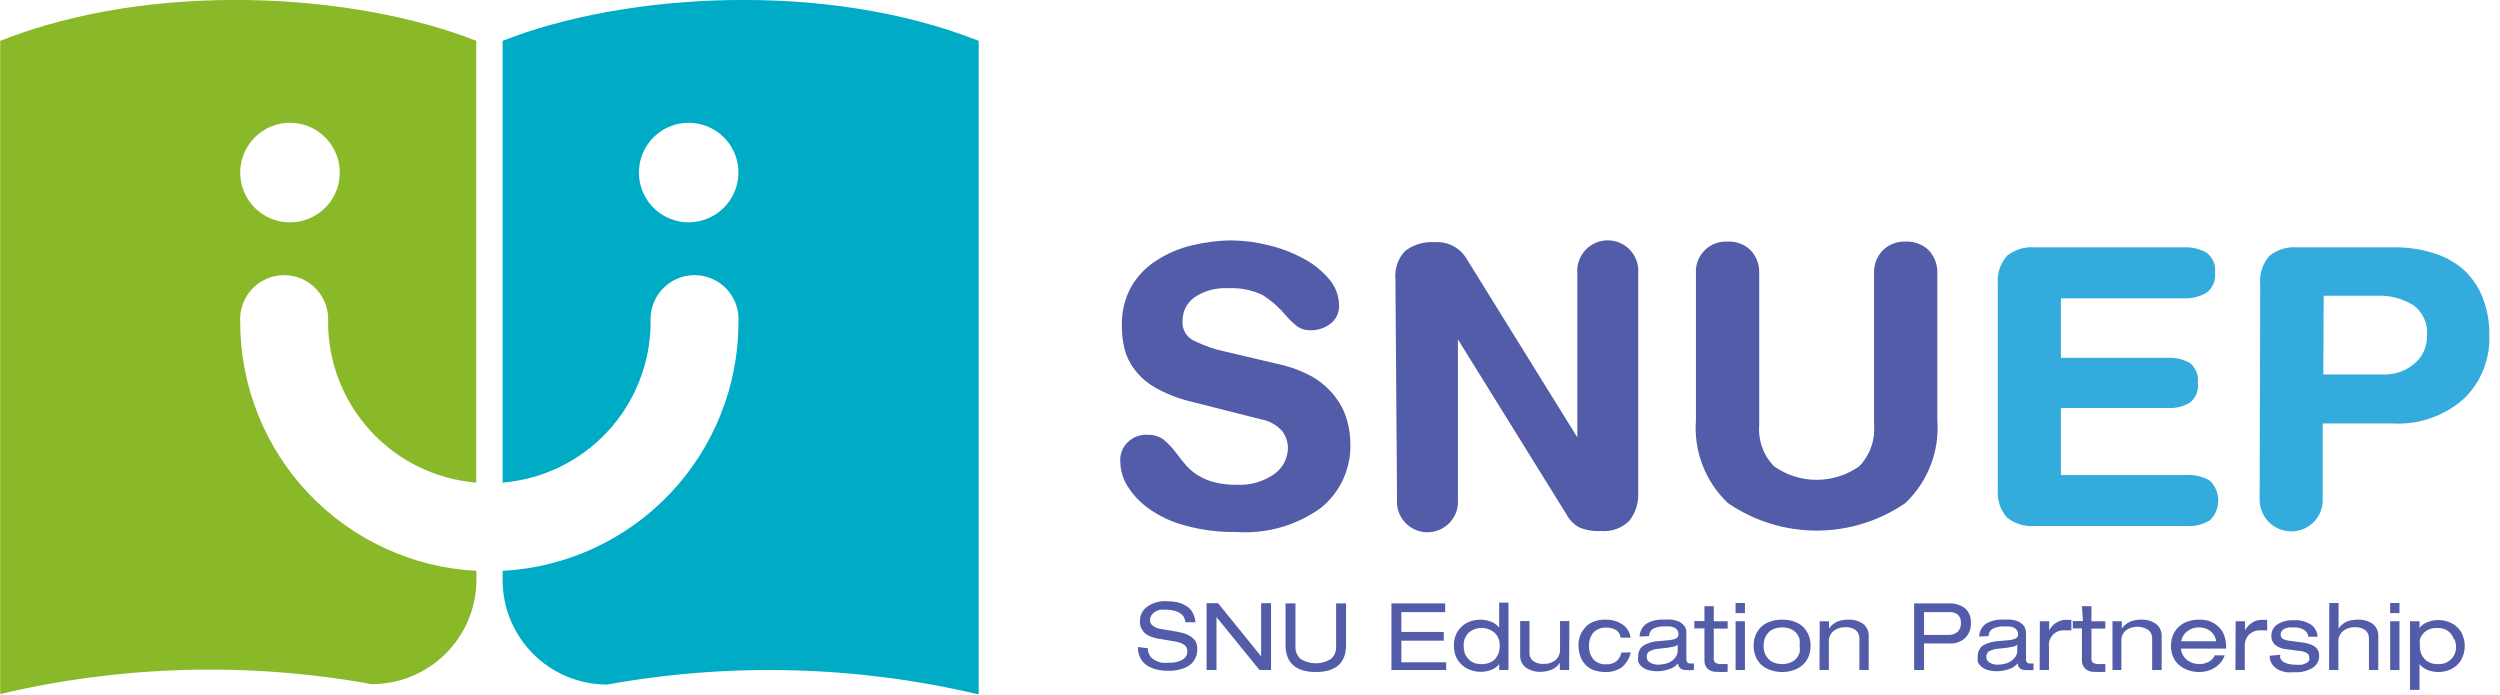
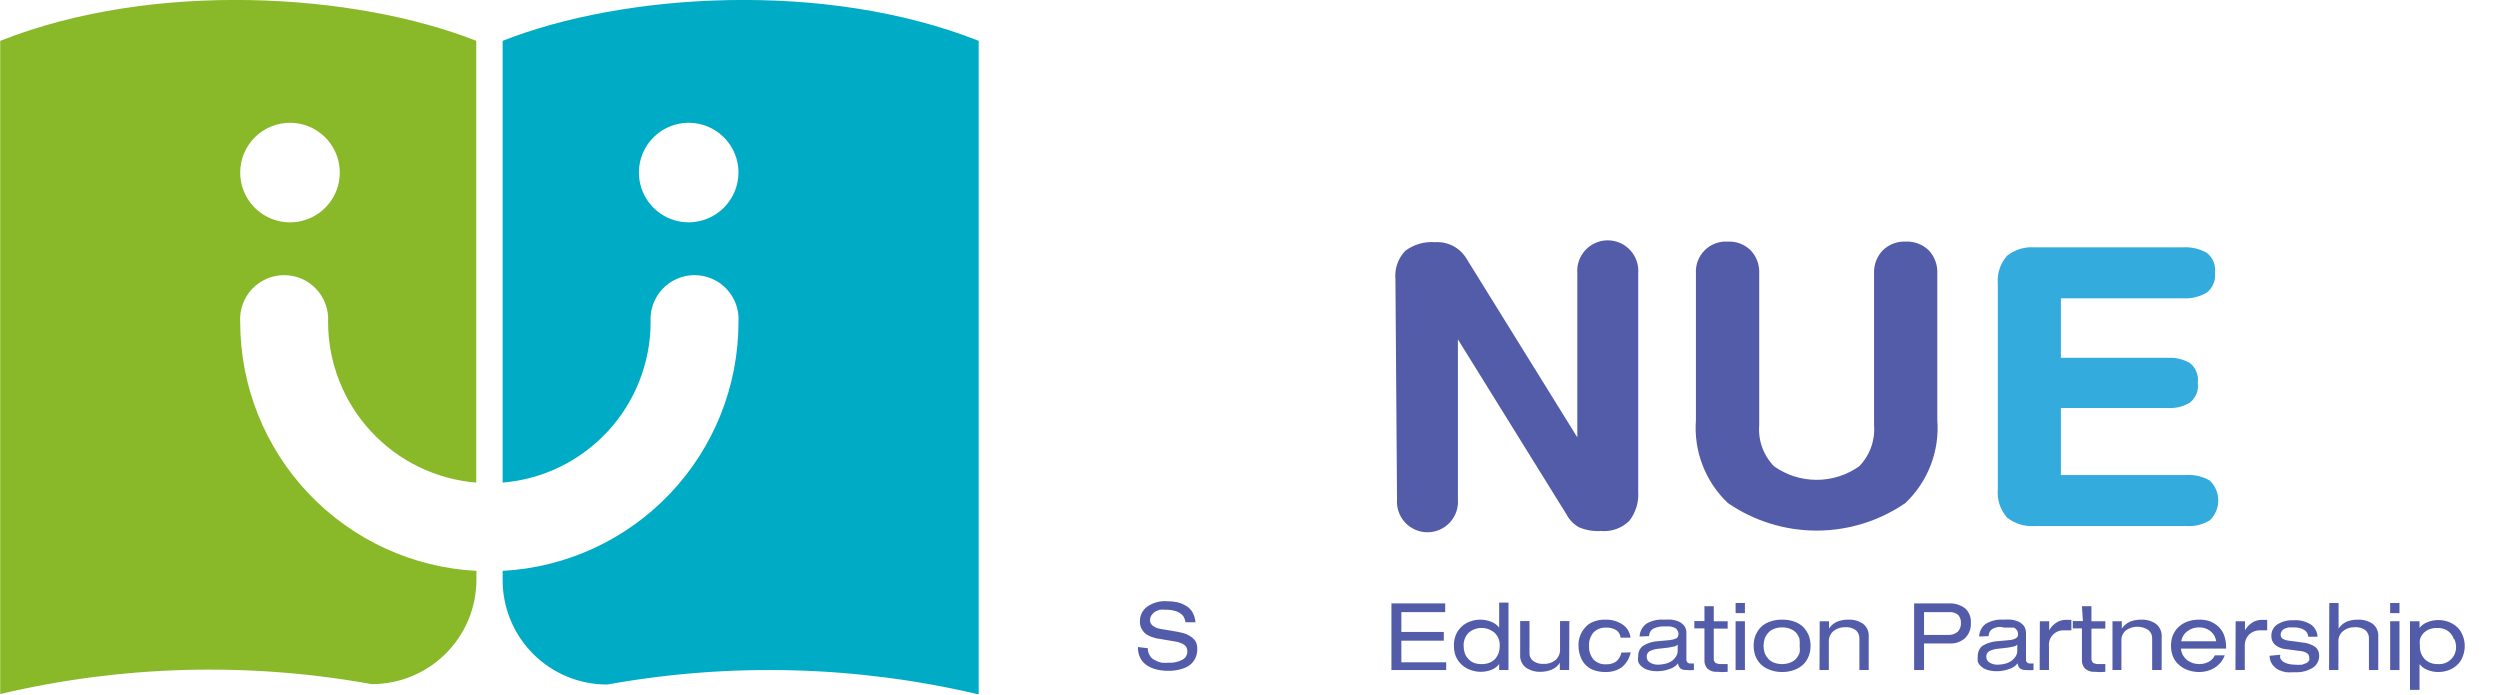
<svg xmlns="http://www.w3.org/2000/svg" width="151" height="42" viewBox="0 0 151 42" fill="none">
  <g clip-path="url(#clip0_201_791)">
-     <path d="M77.178 21.984C77.921 22.14 78.636 22.406 79.299 22.775C79.821 23.086 80.28 23.492 80.653 23.973C80.968 24.381 81.204 24.844 81.347 25.339C81.493 25.829 81.566 26.337 81.563 26.849C81.578 27.578 81.426 28.302 81.119 28.965C80.812 29.627 80.357 30.21 79.79 30.67C78.309 31.742 76.498 32.259 74.674 32.132C73.639 32.15 72.606 32.021 71.607 31.748C70.817 31.546 70.07 31.201 69.403 30.73C68.878 30.365 68.433 29.896 68.097 29.352C67.825 28.917 67.676 28.416 67.666 27.903C67.647 27.682 67.677 27.459 67.756 27.252C67.835 27.044 67.96 26.857 68.121 26.705C68.278 26.55 68.466 26.431 68.672 26.355C68.879 26.278 69.099 26.246 69.319 26.261C69.656 26.25 69.987 26.347 70.266 26.537C70.575 26.799 70.853 27.096 71.092 27.424C71.275 27.677 71.471 27.921 71.679 28.154C72.129 28.632 72.707 28.969 73.344 29.125C73.795 29.238 74.258 29.29 74.722 29.28C75.52 29.32 76.308 29.092 76.963 28.634C77.214 28.458 77.419 28.225 77.563 27.954C77.707 27.683 77.784 27.383 77.789 27.076C77.793 26.694 77.666 26.322 77.43 26.022C77.095 25.656 76.648 25.412 76.16 25.327L71.859 24.237C71.138 24.061 70.445 23.787 69.798 23.422C69.302 23.148 68.869 22.773 68.528 22.32C68.24 21.947 68.032 21.519 67.917 21.062C67.808 20.599 67.755 20.124 67.761 19.648C67.741 18.837 67.935 18.035 68.325 17.324C68.697 16.674 69.223 16.127 69.858 15.73C70.51 15.305 71.232 14.997 71.991 14.82C72.775 14.627 73.579 14.526 74.387 14.521C75.151 14.529 75.911 14.629 76.651 14.82C77.396 14.999 78.113 15.277 78.784 15.647C79.37 15.964 79.891 16.391 80.317 16.905C80.673 17.337 80.871 17.878 80.88 18.438C80.89 18.648 80.849 18.858 80.761 19.05C80.674 19.241 80.542 19.41 80.377 19.54C80.035 19.808 79.613 19.951 79.179 19.948C78.895 19.962 78.615 19.886 78.376 19.732C78.102 19.522 77.852 19.281 77.633 19.013C77.238 18.546 76.773 18.142 76.256 17.815C75.605 17.511 74.889 17.371 74.171 17.408C73.454 17.367 72.744 17.56 72.146 17.959C71.919 18.12 71.735 18.334 71.609 18.582C71.484 18.831 71.422 19.106 71.428 19.385C71.405 19.632 71.46 19.88 71.584 20.094C71.709 20.309 71.897 20.48 72.123 20.583C72.727 20.881 73.367 21.102 74.027 21.242L77.178 21.984Z" fill="#535CA8" />
    <path d="M84.284 16.869C84.253 16.558 84.29 16.244 84.391 15.948C84.492 15.653 84.656 15.382 84.871 15.155C85.389 14.764 86.033 14.576 86.68 14.628C87.06 14.603 87.439 14.683 87.775 14.861C88.112 15.039 88.392 15.307 88.585 15.635L95.27 26.417V16.509C95.25 16.255 95.282 16 95.365 15.759C95.448 15.518 95.58 15.297 95.753 15.11C95.926 14.922 96.135 14.773 96.369 14.671C96.602 14.568 96.854 14.516 97.109 14.516C97.364 14.516 97.616 14.568 97.849 14.671C98.083 14.773 98.292 14.922 98.465 15.11C98.638 15.297 98.77 15.518 98.853 15.759C98.936 16 98.969 16.255 98.948 16.509V29.688C98.993 30.325 98.802 30.957 98.409 31.461C98.183 31.682 97.912 31.852 97.614 31.957C97.316 32.063 96.999 32.102 96.684 32.072C96.242 32.099 95.799 32.025 95.39 31.856C95.05 31.671 94.774 31.387 94.599 31.042L88.058 20.499V30.155C88.078 30.409 88.046 30.665 87.963 30.905C87.88 31.146 87.748 31.367 87.575 31.555C87.402 31.742 87.192 31.891 86.959 31.994C86.726 32.096 86.474 32.149 86.219 32.149C85.964 32.149 85.712 32.096 85.478 31.994C85.245 31.891 85.035 31.742 84.863 31.555C84.69 31.367 84.558 31.146 84.475 30.905C84.392 30.665 84.359 30.409 84.38 30.155L84.284 16.869Z" fill="#535CA8" />
    <path d="M102.434 16.509C102.418 16.253 102.457 15.997 102.548 15.757C102.639 15.518 102.779 15.3 102.96 15.119C103.142 14.938 103.359 14.797 103.599 14.706C103.839 14.615 104.095 14.577 104.351 14.592C104.606 14.579 104.862 14.619 105.101 14.71C105.34 14.8 105.558 14.94 105.741 15.12C105.916 15.304 106.052 15.523 106.141 15.761C106.229 16 106.269 16.255 106.256 16.509V25.674C106.219 26.13 106.28 26.588 106.435 27.018C106.59 27.448 106.835 27.839 107.154 28.166C107.906 28.697 108.804 28.982 109.724 28.982C110.644 28.982 111.542 28.697 112.294 28.166C112.613 27.839 112.858 27.448 113.013 27.018C113.168 26.588 113.229 26.13 113.193 25.674V16.509C113.182 16.254 113.223 15.999 113.314 15.76C113.405 15.522 113.543 15.304 113.72 15.12C113.901 14.942 114.117 14.804 114.354 14.713C114.591 14.623 114.844 14.581 115.097 14.592C115.355 14.58 115.612 14.621 115.853 14.711C116.094 14.802 116.314 14.941 116.499 15.12C116.672 15.306 116.807 15.524 116.896 15.763C116.984 16.001 117.024 16.255 117.014 16.509V25.375C117.085 26.3 116.948 27.23 116.614 28.096C116.281 28.962 115.758 29.744 115.085 30.383C113.508 31.467 111.638 32.048 109.724 32.048C107.81 32.048 105.94 31.467 104.363 30.383C103.69 29.744 103.168 28.962 102.834 28.096C102.5 27.23 102.364 26.3 102.434 25.375V16.509Z" fill="#535CA8" />
    <path d="M120.668 17.168C120.639 16.857 120.674 16.544 120.771 16.247C120.867 15.95 121.024 15.677 121.231 15.443C121.704 15.072 122.298 14.893 122.897 14.94H131.858C132.36 14.908 132.86 15.024 133.296 15.275C133.474 15.416 133.613 15.6 133.699 15.81C133.785 16.02 133.815 16.248 133.787 16.473C133.812 16.698 133.78 16.926 133.694 17.135C133.608 17.344 133.471 17.529 133.296 17.671C132.861 17.927 132.361 18.047 131.858 18.019H124.478V21.613H130.948C131.408 21.588 131.865 21.696 132.266 21.924C132.444 22.064 132.583 22.248 132.667 22.459C132.751 22.669 132.778 22.898 132.745 23.122C132.779 23.347 132.753 23.576 132.669 23.787C132.584 23.998 132.445 24.182 132.266 24.321C131.869 24.558 131.409 24.671 130.948 24.644H124.478V28.693H132.05C132.548 28.661 133.044 28.777 133.476 29.029C133.636 29.184 133.764 29.37 133.852 29.576C133.939 29.782 133.984 30.003 133.984 30.227C133.984 30.451 133.939 30.672 133.852 30.878C133.764 31.084 133.636 31.27 133.476 31.425C133.048 31.687 132.55 31.809 132.05 31.772H122.897C122.298 31.819 121.704 31.64 121.231 31.269C121.024 31.036 120.867 30.762 120.771 30.465C120.674 30.168 120.639 29.855 120.668 29.544V17.168Z" fill="#33ABDD" />
-     <path d="M136.518 17.168C136.488 16.857 136.523 16.544 136.62 16.247C136.717 15.95 136.874 15.677 137.081 15.443C137.553 15.072 138.148 14.893 138.746 14.94H144.593C145.363 14.928 146.13 15.033 146.869 15.251C147.543 15.441 148.171 15.767 148.714 16.21C149.235 16.666 149.645 17.236 149.912 17.875C150.222 18.635 150.373 19.451 150.355 20.271C150.381 20.981 150.256 21.688 149.99 22.347C149.723 23.005 149.321 23.6 148.81 24.093C147.633 25.129 146.098 25.662 144.533 25.578H140.292V30.107C140.304 30.361 140.266 30.614 140.179 30.852C140.093 31.091 139.96 31.31 139.788 31.497C139.52 31.78 139.173 31.974 138.791 32.054C138.41 32.134 138.014 32.096 137.655 31.945C137.296 31.794 136.991 31.538 136.781 31.209C136.572 30.881 136.467 30.496 136.482 30.107L136.518 17.168ZM140.328 22.619H143.922C144.62 22.646 145.304 22.411 145.839 21.96C146.086 21.75 146.282 21.487 146.413 21.19C146.544 20.894 146.605 20.571 146.593 20.247C146.621 19.904 146.562 19.56 146.422 19.246C146.282 18.932 146.065 18.658 145.791 18.45C145.115 18.025 144.324 17.82 143.526 17.863H140.351L140.328 22.619Z" fill="#33ABDD" />
    <path d="M69.331 39.153C69.323 39.309 69.365 39.464 69.451 39.596C69.52 39.716 69.624 39.813 69.75 39.871C69.877 39.944 70.014 39.997 70.158 40.027C70.313 40.04 70.469 40.04 70.625 40.027C70.9 40.042 71.174 39.979 71.416 39.847C71.508 39.8 71.585 39.728 71.638 39.639C71.691 39.55 71.718 39.448 71.715 39.344C71.718 39.269 71.704 39.194 71.673 39.125C71.641 39.056 71.594 38.996 71.535 38.949C71.364 38.843 71.172 38.773 70.972 38.745L70.05 38.589C69.906 38.576 69.765 38.544 69.63 38.493C69.499 38.455 69.374 38.399 69.259 38.326C69.14 38.246 69.041 38.14 68.972 38.014C68.886 37.87 68.844 37.703 68.852 37.535C68.846 37.363 68.882 37.193 68.957 37.038C69.032 36.884 69.144 36.75 69.283 36.648C69.632 36.402 70.055 36.284 70.481 36.313C70.69 36.314 70.899 36.334 71.104 36.373C71.29 36.418 71.468 36.49 71.631 36.589C71.797 36.682 71.933 36.819 72.027 36.984C72.13 37.168 72.192 37.373 72.206 37.583H71.607C71.588 37.489 71.56 37.396 71.523 37.307C71.481 37.216 71.415 37.137 71.332 37.08C71.225 36.996 71.103 36.935 70.972 36.9C70.79 36.847 70.6 36.823 70.409 36.828C70.294 36.816 70.177 36.816 70.062 36.828C69.957 36.856 69.857 36.896 69.762 36.948C69.679 37.008 69.606 37.08 69.547 37.164C69.494 37.25 69.465 37.35 69.463 37.451C69.46 37.515 69.473 37.579 69.5 37.638C69.527 37.696 69.568 37.747 69.618 37.787C69.765 37.898 69.939 37.968 70.122 37.99L71.116 38.158L71.487 38.242C71.62 38.278 71.745 38.334 71.859 38.41C71.992 38.483 72.107 38.585 72.194 38.709C72.28 38.854 72.322 39.02 72.314 39.188C72.323 39.405 72.274 39.621 72.17 39.811C72.078 39.983 71.941 40.128 71.775 40.231C71.601 40.334 71.41 40.407 71.212 40.446C71.008 40.495 70.799 40.519 70.589 40.518C70.355 40.52 70.122 40.496 69.894 40.446C69.686 40.401 69.487 40.32 69.307 40.207C69.127 40.103 68.981 39.949 68.888 39.764C68.775 39.554 68.721 39.318 68.732 39.081L69.331 39.153Z" fill="#535CA8" />
-     <path d="M73.476 37.272V40.47H72.877V36.433H73.572L76.172 39.644V36.433H76.771V40.47H76.076L73.476 37.272Z" fill="#535CA8" />
-     <path d="M77.647 36.445H78.246V39.033C78.235 39.179 78.258 39.325 78.314 39.461C78.371 39.596 78.458 39.716 78.569 39.811C78.842 39.976 79.155 40.063 79.474 40.063C79.792 40.063 80.105 39.976 80.378 39.811C80.489 39.716 80.576 39.596 80.633 39.461C80.689 39.325 80.712 39.179 80.701 39.033V36.445H81.301V38.961C81.301 40.039 80.69 40.59 79.48 40.59C78.269 40.59 77.647 40.039 77.647 38.961V36.445Z" fill="#535CA8" />
    <path d="M84.043 36.445H87.29V36.972H84.642V38.17H87.206V38.697H84.642V40.003H87.35V40.47H84.043V36.445Z" fill="#535CA8" />
    <path d="M90.549 40.111C90.427 40.267 90.266 40.387 90.081 40.458C89.669 40.618 89.212 40.618 88.799 40.458C88.607 40.393 88.431 40.286 88.284 40.147C88.135 40.009 88.017 39.842 87.937 39.656C87.853 39.446 87.813 39.222 87.817 38.997C87.811 38.771 87.852 38.547 87.937 38.338C88.017 38.152 88.135 37.984 88.284 37.847C88.431 37.707 88.607 37.601 88.799 37.535C88.999 37.463 89.21 37.426 89.422 37.427C89.648 37.428 89.872 37.473 90.081 37.559C90.266 37.63 90.427 37.75 90.549 37.907V37.907V36.397H91.112V40.47H90.549V40.111ZM88.464 39.428C88.505 39.557 88.575 39.676 88.668 39.775C88.758 39.885 88.873 39.971 89.003 40.027C89.155 40.087 89.318 40.116 89.482 40.111C89.65 40.118 89.817 40.089 89.973 40.027C90.104 39.971 90.222 39.89 90.321 39.787C90.407 39.679 90.476 39.558 90.525 39.428C90.563 39.296 90.583 39.158 90.584 39.021C90.593 38.875 90.571 38.73 90.519 38.593C90.468 38.457 90.388 38.333 90.285 38.23C90.066 38.035 89.782 37.927 89.488 37.927C89.194 37.927 88.911 38.035 88.692 38.23C88.592 38.335 88.516 38.46 88.466 38.596C88.417 38.732 88.396 38.876 88.404 39.021C88.404 39.159 88.425 39.296 88.464 39.428V39.428Z" fill="#535CA8" />
    <path d="M94.777 40.47H94.214V40.027C94.099 40.215 93.927 40.362 93.723 40.446C93.514 40.532 93.29 40.577 93.064 40.578C92.74 40.591 92.421 40.499 92.154 40.315C92.037 40.221 91.945 40.099 91.887 39.961C91.828 39.823 91.805 39.673 91.818 39.524V37.511H92.381V39.416C92.374 39.511 92.389 39.607 92.427 39.694C92.464 39.782 92.523 39.859 92.597 39.919C92.789 40.054 93.022 40.118 93.256 40.099C93.507 40.108 93.754 40.028 93.951 39.871C94.043 39.789 94.116 39.687 94.163 39.573C94.211 39.459 94.233 39.336 94.226 39.212V37.511H94.789L94.777 40.47Z" fill="#535CA8" />
    <path d="M98.493 39.404C98.422 39.763 98.227 40.085 97.942 40.315C97.651 40.507 97.308 40.603 96.959 40.59C96.706 40.594 96.453 40.549 96.216 40.458C96.022 40.381 95.85 40.258 95.713 40.099C95.589 39.951 95.495 39.78 95.438 39.596C95.375 39.41 95.343 39.216 95.342 39.021C95.331 38.815 95.362 38.61 95.432 38.416C95.502 38.223 95.61 38.046 95.749 37.895C95.884 37.737 96.057 37.617 96.252 37.547C96.474 37.462 96.71 37.421 96.947 37.427C97.311 37.41 97.671 37.507 97.978 37.703C98.118 37.791 98.237 37.91 98.325 38.051C98.412 38.193 98.465 38.352 98.481 38.517H97.882C97.876 38.431 97.851 38.346 97.81 38.27C97.768 38.194 97.711 38.127 97.642 38.074C97.457 37.955 97.239 37.897 97.019 37.907C96.876 37.898 96.732 37.92 96.597 37.972C96.463 38.023 96.341 38.103 96.24 38.206C96.055 38.436 95.961 38.726 95.977 39.021C95.964 39.311 96.058 39.597 96.24 39.823C96.34 39.928 96.461 40.009 96.596 40.061C96.731 40.113 96.875 40.134 97.019 40.123C97.232 40.133 97.442 40.075 97.618 39.955C97.781 39.817 97.891 39.626 97.93 39.416L98.493 39.404Z" fill="#535CA8" />
    <path d="M99.031 38.446C99.036 38.292 99.076 38.142 99.149 38.007C99.222 37.872 99.325 37.755 99.45 37.667C99.765 37.484 100.129 37.4 100.492 37.427C100.656 37.415 100.82 37.415 100.983 37.427C101.132 37.447 101.277 37.487 101.415 37.547C101.54 37.611 101.65 37.701 101.738 37.811C101.822 37.934 101.864 38.081 101.858 38.23V39.823C101.854 39.857 101.858 39.892 101.869 39.924C101.881 39.956 101.899 39.986 101.923 40.01C101.947 40.034 101.977 40.052 102.009 40.064C102.041 40.075 102.076 40.079 102.11 40.075H102.313V40.47C102.166 40.483 102.017 40.483 101.87 40.47C101.744 40.48 101.619 40.451 101.511 40.386C101.464 40.346 101.426 40.296 101.399 40.241C101.373 40.185 101.357 40.125 101.355 40.063C101.222 40.228 101.042 40.349 100.84 40.41C100.601 40.496 100.35 40.54 100.097 40.542C99.898 40.543 99.7 40.515 99.51 40.458C99.373 40.412 99.247 40.339 99.138 40.243C99.052 40.168 98.987 40.074 98.947 39.967C98.929 39.86 98.929 39.751 98.947 39.644C98.94 39.523 98.963 39.402 99.013 39.291C99.063 39.181 99.139 39.084 99.234 39.009C99.531 38.829 99.87 38.73 100.217 38.721L100.864 38.661C101.001 38.648 101.134 38.612 101.259 38.553C101.299 38.525 101.33 38.487 101.351 38.443C101.372 38.399 101.382 38.35 101.379 38.302C101.382 38.216 101.357 38.132 101.307 38.062C101.268 37.99 101.204 37.935 101.127 37.907C101.043 37.87 100.954 37.846 100.864 37.835H100.516C100.293 37.828 100.072 37.873 99.869 37.966C99.788 38.012 99.721 38.078 99.675 38.158C99.629 38.238 99.605 38.329 99.606 38.422L99.031 38.446ZM101.331 38.937C101.278 38.989 101.211 39.026 101.139 39.045L100.768 39.117L100.133 39.188C99.952 39.206 99.777 39.259 99.618 39.344C99.565 39.382 99.522 39.432 99.495 39.491C99.468 39.55 99.456 39.615 99.462 39.68C99.461 39.748 99.479 39.814 99.512 39.873C99.546 39.932 99.595 39.981 99.653 40.015C99.805 40.106 99.98 40.152 100.157 40.147C100.306 40.145 100.455 40.125 100.6 40.087C100.737 40.054 100.866 39.997 100.983 39.919C101.085 39.846 101.171 39.752 101.235 39.644C101.297 39.547 101.33 39.435 101.331 39.32V38.937Z" fill="#535CA8" />
    <path d="M102.949 36.613H103.512V37.523H104.351V37.966H103.512V39.787C103.509 39.835 103.517 39.883 103.535 39.926C103.554 39.97 103.583 40.009 103.62 40.039C103.727 40.093 103.847 40.118 103.967 40.111H104.351V40.578C104.144 40.601 103.935 40.601 103.728 40.578C103.62 40.588 103.511 40.576 103.409 40.544C103.306 40.511 103.21 40.457 103.129 40.386C103.065 40.317 103.017 40.236 102.986 40.147C102.955 40.059 102.943 39.965 102.949 39.871V37.955H102.338V37.511H102.949V36.613Z" fill="#535CA8" />
    <path d="M104.83 36.421H105.393V37.032H104.83V36.421ZM104.83 37.523H105.393V40.47H104.83V37.523Z" fill="#535CA8" />
    <path d="M106.028 38.386C106.104 38.2 106.214 38.029 106.351 37.883C106.508 37.731 106.696 37.617 106.902 37.547C107.14 37.461 107.392 37.42 107.645 37.427C107.898 37.421 108.15 37.462 108.388 37.547C108.589 37.62 108.773 37.734 108.927 37.883C109.065 38.029 109.175 38.2 109.251 38.386C109.324 38.585 109.361 38.796 109.358 39.009C109.36 39.217 109.323 39.424 109.251 39.62C109.18 39.809 109.07 39.98 108.927 40.123C108.773 40.271 108.589 40.385 108.388 40.458C108.151 40.548 107.899 40.593 107.645 40.59C107.392 40.594 107.139 40.549 106.902 40.458C106.696 40.389 106.508 40.274 106.351 40.123C106.209 39.98 106.098 39.809 106.028 39.62C105.955 39.424 105.919 39.217 105.92 39.009C105.918 38.796 105.954 38.585 106.028 38.386V38.386ZM108.7 38.601C108.655 38.472 108.59 38.351 108.508 38.242C108.409 38.132 108.286 38.046 108.148 37.99C107.989 37.925 107.818 37.893 107.645 37.895C107.469 37.892 107.294 37.924 107.13 37.99C106.994 38.043 106.875 38.129 106.783 38.242C106.692 38.347 106.623 38.47 106.579 38.601C106.541 38.734 106.52 38.871 106.519 39.009C106.521 39.147 106.541 39.283 106.579 39.416C106.623 39.544 106.692 39.662 106.783 39.764C106.875 39.876 106.994 39.963 107.13 40.015C107.294 40.081 107.469 40.114 107.645 40.111C107.818 40.113 107.989 40.08 108.148 40.015C108.286 39.96 108.409 39.874 108.508 39.764C108.591 39.659 108.655 39.542 108.7 39.416C108.717 39.281 108.717 39.144 108.7 39.009C108.714 38.873 108.71 38.736 108.688 38.601H108.7Z" fill="#535CA8" />
    <path d="M109.91 37.523H110.473V37.966C110.592 37.781 110.763 37.635 110.965 37.547C111.178 37.464 111.406 37.423 111.636 37.427C111.954 37.412 112.27 37.5 112.534 37.679C112.651 37.773 112.742 37.894 112.801 38.032C112.859 38.17 112.883 38.32 112.87 38.47V40.47H112.307V38.565C112.311 38.471 112.294 38.376 112.257 38.289C112.22 38.202 112.163 38.124 112.091 38.062C111.899 37.927 111.666 37.864 111.432 37.883C111.179 37.878 110.933 37.962 110.737 38.122C110.644 38.201 110.57 38.3 110.522 38.413C110.474 38.525 110.453 38.647 110.462 38.769V40.47H109.898L109.91 37.523Z" fill="#535CA8" />
    <path d="M115.613 36.445H117.686C118.046 36.423 118.403 36.529 118.692 36.744C118.812 36.853 118.905 36.986 118.965 37.136C119.025 37.285 119.051 37.446 119.04 37.607C119.052 37.776 119.029 37.945 118.971 38.104C118.913 38.263 118.822 38.408 118.704 38.529C118.574 38.648 118.42 38.739 118.253 38.797C118.087 38.854 117.91 38.877 117.734 38.865H116.212V40.47H115.613V36.445ZM117.65 38.35C117.76 38.358 117.871 38.344 117.976 38.309C118.081 38.274 118.178 38.219 118.261 38.146C118.387 38 118.451 37.811 118.441 37.619C118.448 37.444 118.388 37.272 118.273 37.14C118.128 37.021 117.945 36.961 117.758 36.972H116.212V38.35H117.65Z" fill="#535CA8" />
-     <path d="M119.542 38.446C119.544 38.292 119.584 38.141 119.657 38.005C119.73 37.869 119.834 37.754 119.962 37.667C120.277 37.484 120.64 37.4 121.004 37.427C121.167 37.415 121.332 37.415 121.495 37.427C121.644 37.447 121.789 37.487 121.926 37.547C122.051 37.611 122.162 37.701 122.25 37.811C122.329 37.936 122.371 38.082 122.37 38.23V39.823C122.366 39.857 122.37 39.892 122.381 39.924C122.392 39.956 122.411 39.986 122.435 40.01C122.459 40.034 122.488 40.052 122.521 40.064C122.553 40.075 122.587 40.079 122.621 40.075H122.825V40.47C122.677 40.483 122.529 40.483 122.382 40.47C122.256 40.48 122.131 40.451 122.022 40.386C121.976 40.346 121.938 40.296 121.911 40.241C121.884 40.185 121.869 40.125 121.866 40.063C121.734 40.228 121.554 40.349 121.351 40.41C121.113 40.496 120.862 40.54 120.609 40.542C120.41 40.543 120.212 40.515 120.021 40.458C119.883 40.415 119.756 40.341 119.65 40.243C119.564 40.168 119.498 40.074 119.458 39.967C119.441 39.86 119.441 39.751 119.458 39.644C119.452 39.524 119.474 39.404 119.522 39.294C119.57 39.184 119.642 39.086 119.734 39.009C120.036 38.831 120.378 38.732 120.728 38.721L121.375 38.661C121.509 38.652 121.64 38.615 121.759 38.553C121.802 38.529 121.838 38.492 121.861 38.447C121.885 38.402 121.895 38.352 121.89 38.302C121.894 38.216 121.869 38.132 121.819 38.062C121.774 37.995 121.712 37.941 121.639 37.907C121.551 37.868 121.458 37.844 121.363 37.835H121.028C120.805 37.826 120.583 37.872 120.381 37.966C120.298 38.01 120.23 38.075 120.183 38.156C120.136 38.236 120.114 38.329 120.117 38.422L119.542 38.446ZM121.843 38.937C121.789 38.989 121.723 39.026 121.651 39.045L121.279 39.117L120.644 39.188C120.464 39.204 120.288 39.257 120.129 39.344C120.076 39.382 120.034 39.432 120.007 39.491C119.979 39.55 119.968 39.615 119.974 39.68C119.973 39.748 119.99 39.814 120.024 39.873C120.058 39.932 120.106 39.981 120.165 40.015C120.312 40.107 120.483 40.153 120.656 40.147C120.81 40.146 120.963 40.126 121.112 40.087C121.245 40.056 121.371 39.998 121.483 39.919C121.589 39.846 121.678 39.752 121.747 39.644C121.809 39.547 121.842 39.435 121.843 39.32V38.937Z" fill="#535CA8" />
+     <path d="M119.542 38.446C119.544 38.292 119.584 38.141 119.657 38.005C119.73 37.869 119.834 37.754 119.962 37.667C120.277 37.484 120.64 37.4 121.004 37.427C121.167 37.415 121.332 37.415 121.495 37.427C121.644 37.447 121.789 37.487 121.926 37.547C122.051 37.611 122.162 37.701 122.25 37.811C122.329 37.936 122.371 38.082 122.37 38.23V39.823C122.366 39.857 122.37 39.892 122.381 39.924C122.392 39.956 122.411 39.986 122.435 40.01C122.459 40.034 122.488 40.052 122.521 40.064C122.553 40.075 122.587 40.079 122.621 40.075H122.825V40.47C122.677 40.483 122.529 40.483 122.382 40.47C122.256 40.48 122.131 40.451 122.022 40.386C121.976 40.346 121.938 40.296 121.911 40.241C121.884 40.185 121.869 40.125 121.866 40.063C121.734 40.228 121.554 40.349 121.351 40.41C121.113 40.496 120.862 40.54 120.609 40.542C120.41 40.543 120.212 40.515 120.021 40.458C119.883 40.415 119.756 40.341 119.65 40.243C119.564 40.168 119.498 40.074 119.458 39.967C119.441 39.86 119.441 39.751 119.458 39.644C119.452 39.524 119.474 39.404 119.522 39.294C119.57 39.184 119.642 39.086 119.734 39.009C120.036 38.831 120.378 38.732 120.728 38.721L121.375 38.661C121.509 38.652 121.64 38.615 121.759 38.553C121.802 38.529 121.838 38.492 121.861 38.447C121.885 38.402 121.895 38.352 121.89 38.302C121.894 38.216 121.869 38.132 121.819 38.062C121.774 37.995 121.712 37.941 121.639 37.907H121.028C120.805 37.826 120.583 37.872 120.381 37.966C120.298 38.01 120.23 38.075 120.183 38.156C120.136 38.236 120.114 38.329 120.117 38.422L119.542 38.446ZM121.843 38.937C121.789 38.989 121.723 39.026 121.651 39.045L121.279 39.117L120.644 39.188C120.464 39.204 120.288 39.257 120.129 39.344C120.076 39.382 120.034 39.432 120.007 39.491C119.979 39.55 119.968 39.615 119.974 39.68C119.973 39.748 119.99 39.814 120.024 39.873C120.058 39.932 120.106 39.981 120.165 40.015C120.312 40.107 120.483 40.153 120.656 40.147C120.81 40.146 120.963 40.126 121.112 40.087C121.245 40.056 121.371 39.998 121.483 39.919C121.589 39.846 121.678 39.752 121.747 39.644C121.809 39.547 121.842 39.435 121.843 39.32V38.937Z" fill="#535CA8" />
    <path d="M123.207 37.523H123.77V38.074C123.874 37.875 124.032 37.709 124.226 37.595C124.394 37.489 124.59 37.435 124.789 37.439H124.968H125.112V38.074H124.909H124.705C124.576 38.063 124.445 38.08 124.324 38.125C124.202 38.17 124.092 38.242 124.001 38.335C123.911 38.428 123.842 38.54 123.8 38.662C123.758 38.785 123.744 38.916 123.758 39.045V40.47H123.195L123.207 37.523Z" fill="#535CA8" />
    <path d="M125.748 36.613H126.323V37.523H127.162V37.966H126.323V39.787C126.32 39.835 126.328 39.883 126.347 39.926C126.366 39.97 126.395 40.009 126.431 40.039C126.539 40.093 126.659 40.118 126.779 40.111H127.162V40.578C126.955 40.601 126.746 40.601 126.539 40.578C126.431 40.588 126.323 40.576 126.22 40.544C126.117 40.511 126.022 40.457 125.94 40.386C125.875 40.318 125.824 40.237 125.791 40.149C125.758 40.06 125.744 39.966 125.748 39.871V37.955H125.197V37.511H125.808L125.748 36.613Z" fill="#535CA8" />
    <path d="M127.594 37.523H128.157V37.966C128.282 37.782 128.457 37.637 128.66 37.547C128.87 37.464 129.094 37.423 129.319 37.427C129.638 37.41 129.954 37.498 130.217 37.679C130.336 37.772 130.429 37.893 130.489 38.031C130.55 38.169 130.576 38.319 130.565 38.47V40.47H129.99V38.565C129.995 38.471 129.978 38.376 129.94 38.289C129.903 38.202 129.846 38.124 129.774 38.062C129.575 37.926 129.339 37.853 129.097 37.853C128.856 37.853 128.62 37.926 128.42 38.062C128.323 38.138 128.246 38.237 128.196 38.35C128.146 38.463 128.124 38.586 128.133 38.709V40.47H127.594V37.523Z" fill="#535CA8" />
    <path d="M131.726 39.176C131.74 39.315 131.781 39.449 131.846 39.572C131.913 39.685 131.998 39.786 132.097 39.871C132.207 39.943 132.323 40.003 132.445 40.051C132.569 40.089 132.698 40.109 132.828 40.111C133.006 40.114 133.182 40.077 133.343 40.003C133.438 39.966 133.524 39.908 133.595 39.835C133.672 39.765 133.733 39.679 133.775 39.584H134.374C134.312 39.749 134.223 39.903 134.11 40.039C134.001 40.159 133.876 40.264 133.739 40.351C133.604 40.431 133.459 40.491 133.307 40.53C132.91 40.63 132.492 40.605 132.109 40.458C131.908 40.385 131.725 40.271 131.57 40.123C131.42 39.984 131.305 39.812 131.235 39.62C131.162 39.424 131.126 39.217 131.127 39.009C131.125 38.796 131.161 38.585 131.235 38.386C131.311 38.197 131.425 38.026 131.57 37.883C131.725 37.734 131.908 37.62 132.109 37.547C132.348 37.462 132.599 37.421 132.852 37.427C133.051 37.425 133.249 37.453 133.439 37.511C133.627 37.58 133.802 37.681 133.954 37.811C134.117 37.956 134.244 38.136 134.326 38.338C134.417 38.583 134.462 38.843 134.458 39.105V39.176H131.726ZM133.859 38.733C133.828 38.492 133.703 38.272 133.511 38.122C133.318 37.968 133.076 37.887 132.828 37.895C132.574 37.887 132.324 37.968 132.121 38.122C132.022 38.194 131.938 38.285 131.874 38.39C131.81 38.495 131.768 38.612 131.75 38.733H133.859Z" fill="#535CA8" />
    <path d="M135.033 37.523H135.597V38.074C135.703 37.877 135.86 37.711 136.052 37.595C136.221 37.491 136.416 37.437 136.615 37.439H136.795H136.938V38.074H136.735H136.531C136.406 38.068 136.281 38.087 136.164 38.13C136.046 38.173 135.939 38.24 135.848 38.326C135.756 38.42 135.685 38.533 135.639 38.657C135.594 38.781 135.575 38.913 135.585 39.045V40.47H135.021L135.033 37.523Z" fill="#535CA8" />
    <path d="M137.729 39.548C137.712 39.619 137.712 39.693 137.729 39.763C137.77 39.836 137.822 39.901 137.885 39.955C137.974 40.013 138.07 40.057 138.172 40.087C138.316 40.128 138.466 40.148 138.616 40.147C138.759 40.161 138.903 40.161 139.047 40.147L139.334 40.039C139.391 39.996 139.44 39.944 139.478 39.883C139.491 39.828 139.491 39.771 139.478 39.715C139.481 39.667 139.472 39.618 139.451 39.574C139.43 39.53 139.398 39.492 139.358 39.464C139.23 39.379 139.081 39.33 138.927 39.32L137.993 39.2C137.782 39.169 137.583 39.082 137.417 38.949C137.342 38.881 137.282 38.798 137.243 38.705C137.204 38.612 137.185 38.511 137.19 38.41C137.186 38.273 137.216 38.137 137.279 38.016C137.342 37.894 137.435 37.79 137.549 37.715C137.844 37.533 138.186 37.445 138.532 37.463C138.902 37.436 139.272 37.528 139.586 37.727C139.702 37.811 139.799 37.921 139.867 38.047C139.935 38.174 139.974 38.314 139.981 38.458H139.418C139.414 38.376 139.39 38.296 139.348 38.225C139.306 38.154 139.248 38.094 139.179 38.05C138.982 37.938 138.758 37.884 138.532 37.895H138.244C138.162 37.911 138.082 37.935 138.005 37.966C137.931 37.994 137.868 38.044 137.825 38.11C137.776 38.172 137.751 38.248 137.753 38.326C137.75 38.37 137.757 38.415 137.774 38.456C137.79 38.498 137.816 38.535 137.849 38.565C137.969 38.639 138.104 38.684 138.244 38.697L139.047 38.805C139.329 38.823 139.601 38.914 139.838 39.069C139.914 39.131 139.975 39.209 140.017 39.298C140.058 39.388 140.079 39.485 140.077 39.584C140.085 39.733 140.052 39.882 139.982 40.015C139.913 40.148 139.809 40.26 139.682 40.339C139.354 40.535 138.973 40.627 138.592 40.602C138.416 40.615 138.24 40.615 138.064 40.602C137.903 40.57 137.746 40.518 137.597 40.446C137.457 40.364 137.334 40.254 137.238 40.123C137.138 39.969 137.084 39.791 137.082 39.608L137.729 39.548Z" fill="#535CA8" />
    <path d="M140.688 36.421H141.251V37.966C141.37 37.781 141.54 37.635 141.742 37.547C141.952 37.465 142.176 37.424 142.401 37.427C142.724 37.411 143.043 37.499 143.311 37.679C143.428 37.773 143.52 37.894 143.578 38.032C143.637 38.17 143.66 38.32 143.647 38.47V40.47H143.084V38.565C143.089 38.471 143.072 38.376 143.034 38.289C142.997 38.202 142.94 38.124 142.868 38.062C142.676 37.927 142.443 37.864 142.209 37.883C141.957 37.878 141.71 37.962 141.514 38.122C141.421 38.201 141.347 38.3 141.299 38.413C141.252 38.525 141.231 38.647 141.239 38.769V40.47H140.676L140.688 36.421Z" fill="#535CA8" />
    <path d="M144.365 36.421H144.928V37.032H144.365V36.421ZM144.365 37.523H144.928V40.47H144.365V37.523Z" fill="#535CA8" />
    <path d="M145.564 37.523H146.14V37.931C146.258 37.772 146.421 37.651 146.607 37.583C146.812 37.498 147.032 37.453 147.254 37.451C147.47 37.449 147.685 37.486 147.889 37.559C148.079 37.628 148.255 37.733 148.404 37.871C148.553 38.006 148.668 38.174 148.739 38.362C148.828 38.57 148.873 38.794 148.871 39.021C148.871 39.247 148.827 39.471 148.739 39.68C148.668 39.867 148.553 40.036 148.404 40.171C148.255 40.308 148.079 40.414 147.889 40.482C147.685 40.556 147.47 40.593 147.254 40.59C147.032 40.589 146.812 40.544 146.607 40.458C146.422 40.387 146.261 40.267 146.14 40.111V40.111V41.668H145.564V37.523ZM148.212 38.613C148.175 38.485 148.109 38.366 148.02 38.266C147.93 38.156 147.815 38.07 147.685 38.014C147.529 37.952 147.362 37.924 147.194 37.931C147.03 37.925 146.867 37.954 146.715 38.014C146.584 38.07 146.466 38.151 146.367 38.254C146.277 38.36 146.208 38.482 146.163 38.613C146.145 38.749 146.145 38.886 146.163 39.021C146.156 39.168 146.179 39.315 146.23 39.453C146.282 39.591 146.361 39.717 146.463 39.823C146.569 39.921 146.694 39.997 146.829 40.047C146.965 40.096 147.109 40.118 147.254 40.111C147.4 40.122 147.546 40.101 147.683 40.05C147.82 39.999 147.945 39.919 148.048 39.815C148.152 39.712 148.232 39.587 148.283 39.45C148.334 39.313 148.355 39.167 148.344 39.021C148.338 38.88 148.305 38.742 148.248 38.613H148.212Z" fill="#535CA8" />
    <path fill-rule="evenodd" clip-rule="evenodd" d="M30.359 2.468V29.149C32.793 28.948 35.062 27.84 36.717 26.045C38.373 24.25 39.293 21.898 39.297 19.456C39.272 19.093 39.323 18.728 39.445 18.385C39.568 18.042 39.759 17.728 40.008 17.462C40.257 17.195 40.557 16.983 40.892 16.838C41.226 16.693 41.586 16.618 41.951 16.618C42.315 16.618 42.675 16.693 43.01 16.838C43.344 16.983 43.645 17.195 43.893 17.462C44.142 17.728 44.334 18.042 44.456 18.385C44.578 18.728 44.629 19.093 44.604 19.456C44.604 23.308 43.126 27.013 40.476 29.807C37.826 32.602 34.205 34.275 30.359 34.48V35.043C30.359 35.873 30.523 36.694 30.841 37.46C31.16 38.227 31.626 38.922 32.214 39.508C32.801 40.093 33.499 40.557 34.266 40.872C35.033 41.188 35.855 41.348 36.685 41.345C44.123 40.001 51.758 40.205 59.113 41.944V2.468C49.828 -1.21 37.644 -0.419 30.359 2.468ZM41.597 13.43C41.002 13.43 40.421 13.254 39.926 12.924C39.432 12.593 39.047 12.123 38.819 11.574C38.591 11.024 38.532 10.42 38.648 9.836C38.764 9.253 39.05 8.717 39.471 8.297C39.891 7.876 40.427 7.59 41.011 7.474C41.594 7.358 42.199 7.417 42.748 7.645C43.297 7.873 43.767 8.258 44.097 8.752C44.428 9.247 44.604 9.828 44.604 10.423C44.601 11.22 44.283 11.983 43.72 12.546C43.157 13.109 42.394 13.427 41.597 13.43V13.43Z" fill="#00ABC5" />
    <path fill-rule="evenodd" clip-rule="evenodd" d="M14.508 19.456C14.484 19.093 14.534 18.728 14.657 18.385C14.779 18.042 14.97 17.728 15.219 17.462C15.468 17.195 15.769 16.983 16.103 16.838C16.437 16.693 16.798 16.618 17.162 16.618C17.526 16.618 17.887 16.693 18.221 16.838C18.555 16.983 18.856 17.195 19.105 17.462C19.353 17.728 19.545 18.042 19.667 18.385C19.79 18.728 19.84 19.093 19.816 19.456C19.82 21.9 20.742 24.253 22.4 26.048C24.057 27.844 26.329 28.95 28.765 29.149V2.468C21.469 -0.419 9.285 -1.21 0.012 2.468V41.92C7.371 40.181 15.01 39.977 22.451 41.321C23.28 41.323 24.102 41.161 24.868 40.845C25.635 40.529 26.332 40.065 26.919 39.48C27.507 38.895 27.973 38.2 28.292 37.434C28.611 36.669 28.776 35.848 28.777 35.019V34.48C24.927 34.281 21.3 32.611 18.645 29.815C15.99 27.02 14.509 23.312 14.508 19.456V19.456ZM17.515 7.416C18.11 7.416 18.692 7.592 19.186 7.923C19.68 8.253 20.066 8.723 20.294 9.272C20.521 9.822 20.581 10.426 20.465 11.01C20.349 11.593 20.062 12.129 19.642 12.55C19.221 12.97 18.685 13.256 18.102 13.373C17.519 13.489 16.914 13.429 16.365 13.201C15.815 12.974 15.345 12.588 15.015 12.094C14.685 11.599 14.508 11.018 14.508 10.423C14.508 9.626 14.825 8.861 15.389 8.297C15.953 7.733 16.718 7.416 17.515 7.416Z" fill="#89B829" />
  </g>
  <defs>
    <clipPath id="clip0_201_791">
      <rect width="150.38" height="41.92" fill="white" />
    </clipPath>
  </defs>
</svg>